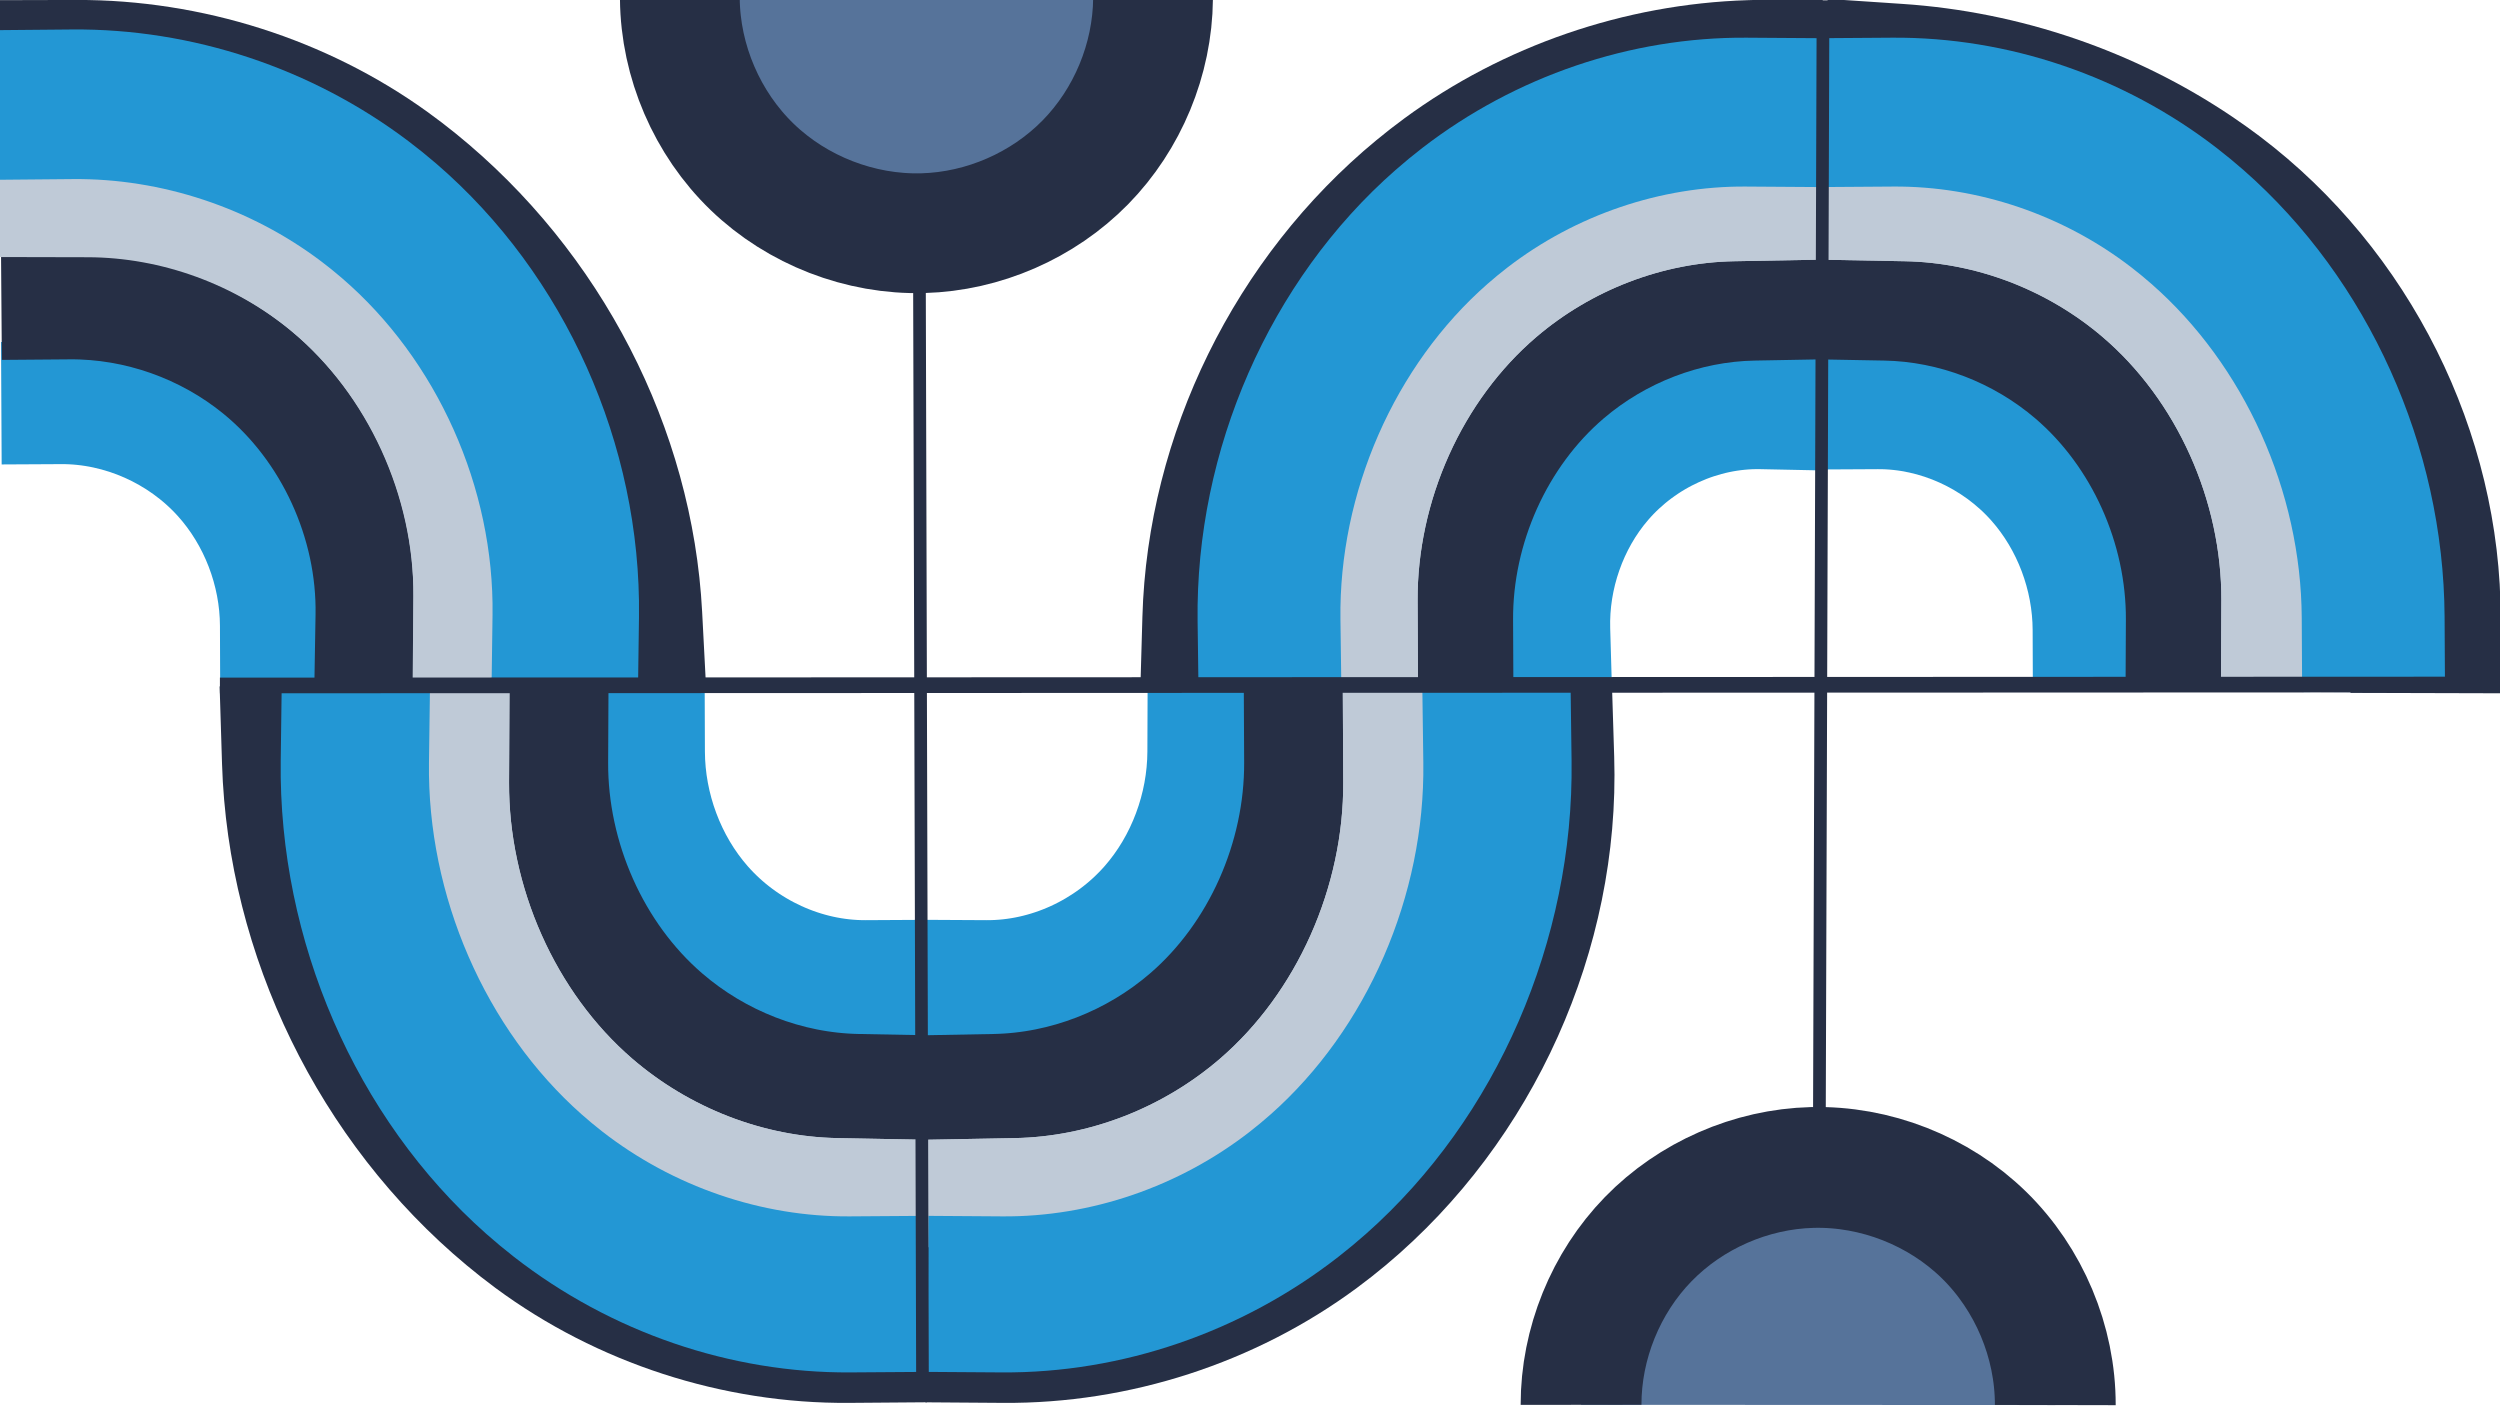
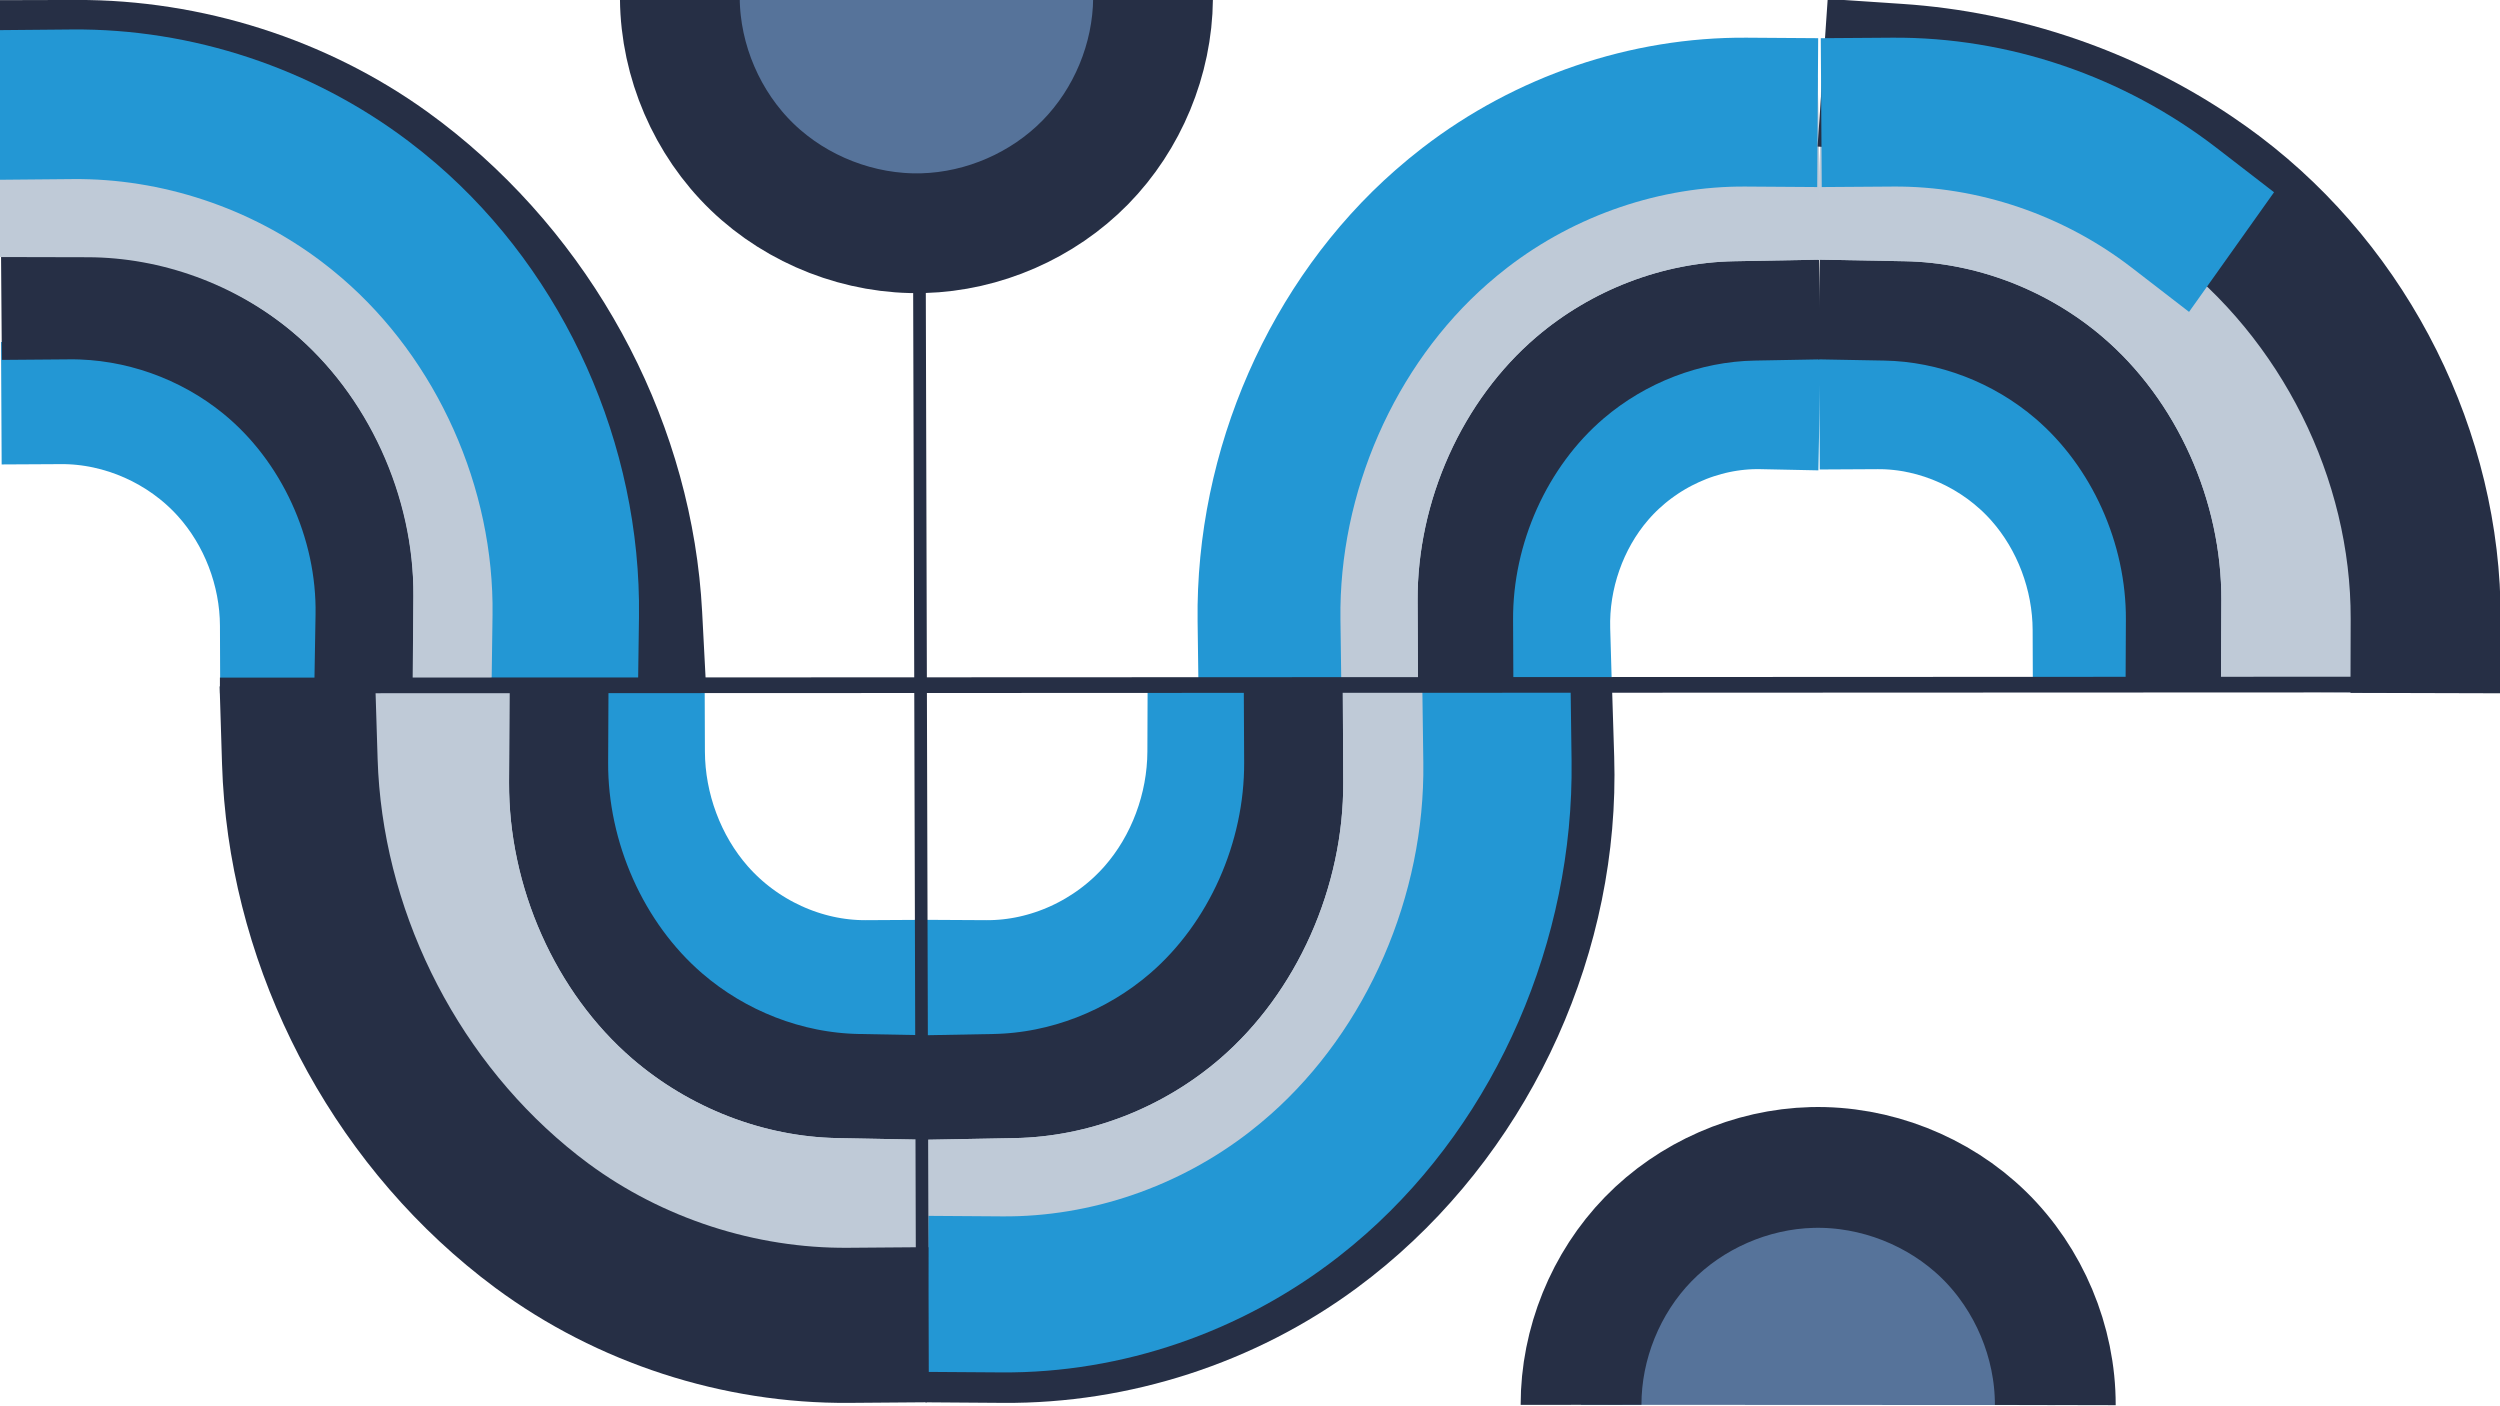
<svg xmlns="http://www.w3.org/2000/svg" xmlns:ns1="http://sodipodi.sourceforge.net/DTD/sodipodi-0.dtd" xmlns:ns2="http://www.inkscape.org/namespaces/inkscape" width="1920.0px" height="1080.0px" viewBox="0 0 1920.0 1080.0" version="1.1" id="SVGRoot" ns1:docname="delaunaysque.svg" ns2:version="1.2 (dc2aedaf03, 2022-05-15)" ns2:export-filename="../fonds-ecran/mageia delaunaysque.png" ns2:export-xdpi="96" ns2:export-ydpi="96">
  <ns1:namedview id="namedview2511" pagecolor="#ffffff" bordercolor="#000000" borderopacity="0.25" ns2:showpageshadow="2" ns2:pageopacity="0.0" ns2:pagecheckerboard="0" ns2:deskcolor="#d1d1d1" ns2:document-units="px" showgrid="false" ns2:zoom="0.70710678" ns2:cx="1887.268" ns2:cy="944.69466" ns2:window-width="1246" ns2:window-height="1000" ns2:window-x="1920" ns2:window-y="0" ns2:window-maximized="1" ns2:current-layer="layer2" showguides="true">
    <ns1:guide position="285.081,552.044" orientation="0,-1" id="guide2638" ns2:locked="false" />
    <ns1:guide position="703.818,1128.511" orientation="1,0" id="guide597" ns2:locked="false" />
  </ns1:namedview>
  <defs id="defs2506">
    <ns2:path-effect effect="spiro" id="path-effect6221" is_visible="true" lpeversion="1" />
    <ns2:path-effect effect="spiro" id="path-effect3278" is_visible="true" lpeversion="1" />
    <ns2:path-effect effect="spiro" id="path-effect3274" is_visible="true" lpeversion="1" />
    <ns2:path-effect effect="spiro" id="path-effect3270" is_visible="true" lpeversion="1" />
    <ns2:path-effect effect="spiro" id="path-effect3266" is_visible="true" lpeversion="1" />
    <ns2:path-effect effect="spiro" id="path-effect3262" is_visible="true" lpeversion="1" />
    <ns2:path-effect effect="spiro" id="path-effect3258" is_visible="true" lpeversion="1" />
    <ns2:path-effect effect="spiro" id="path-effect3254" is_visible="true" lpeversion="1" />
    <ns2:path-effect effect="spiro" id="path-effect3250" is_visible="true" lpeversion="1" />
    <ns2:path-effect effect="spiro" id="path-effect3246" is_visible="true" lpeversion="1" />
    <ns2:path-effect effect="spiro" id="path-effect3242" is_visible="true" lpeversion="1" />
    <ns2:path-effect effect="spiro" id="path-effect3238" is_visible="true" lpeversion="1" />
    <ns2:path-effect effect="spiro" id="path-effect3234" is_visible="true" lpeversion="1" />
    <ns2:path-effect effect="spiro" id="path-effect3230" is_visible="true" lpeversion="1" />
    <ns2:path-effect effect="spiro" id="path-effect3177" is_visible="true" lpeversion="1" />
    <ns2:path-effect effect="spiro" id="path-effect3173" is_visible="true" lpeversion="1" />
    <ns2:path-effect effect="spiro" id="path-effect3169" is_visible="true" lpeversion="1" />
    <ns2:path-effect effect="spiro" id="path-effect3165" is_visible="true" lpeversion="1" />
    <ns2:path-effect effect="spiro" id="path-effect3161" is_visible="true" lpeversion="1" />
    <ns2:path-effect effect="spiro" id="path-effect3157" is_visible="true" lpeversion="1" />
    <ns2:path-effect effect="spiro" id="path-effect3046" is_visible="true" lpeversion="1" />
    <ns2:path-effect effect="spiro" id="path-effect2986" is_visible="true" lpeversion="1" />
    <ns2:path-effect effect="spiro" id="path-effect2982" is_visible="true" lpeversion="1" />
    <ns2:path-effect effect="spiro" id="path-effect2978" is_visible="true" lpeversion="1" />
    <ns2:path-effect effect="spiro" id="path-effect2974" is_visible="true" lpeversion="1" />
    <ns2:path-effect effect="spiro" id="path-effect2970" is_visible="true" lpeversion="1" />
    <ns2:path-effect effect="spiro" id="path-effect2966" is_visible="true" lpeversion="1" />
    <ns2:path-effect effect="spiro" id="path-effect2862" is_visible="true" lpeversion="1" />
    <ns2:path-effect effect="spiro" id="path-effect2794" is_visible="true" lpeversion="1" />
    <ns2:path-effect effect="spiro" id="path-effect2788" is_visible="true" lpeversion="1" />
    <ns2:path-effect effect="spiro" id="path-effect2780" is_visible="true" lpeversion="1" />
    <ns2:path-effect effect="spiro" id="path-effect2774" is_visible="true" lpeversion="1" />
    <ns2:path-effect effect="spiro" id="path-effect2672" is_visible="true" lpeversion="1" />
    <ns2:path-effect effect="spiro" id="path-effect1940" is_visible="true" lpeversion="1" />
    <ns2:path-effect effect="spiro" id="path-effect3311" is_visible="true" lpeversion="1" />
    <ns2:path-effect effect="spiro" id="path-effect3305" is_visible="true" lpeversion="1" />
    <ns2:path-effect effect="spiro" id="path-effect3299" is_visible="true" lpeversion="1" />
    <ns2:path-effect effect="spiro" id="path-effect3293" is_visible="true" lpeversion="1" />
    <ns2:path-effect effect="spiro" id="path-effect3287" is_visible="true" lpeversion="1" />
    <ns2:path-effect effect="bspline" id="path-effect3283" is_visible="true" lpeversion="1" weight="33.333" steps="2" helper_size="0" apply_no_weight="true" apply_with_weight="true" only_selected="false" />
    <ns2:path-effect effect="bspline" id="path-effect3279" is_visible="true" lpeversion="1" weight="33.333" steps="2" helper_size="0" apply_no_weight="true" apply_with_weight="true" only_selected="false" />
    <ns2:path-effect effect="spiro" id="path-effect3293-4" is_visible="true" lpeversion="1" />
    <ns2:path-effect effect="spiro" id="path-effect3311-7" is_visible="true" lpeversion="1" />
    <ns2:path-effect effect="spiro" id="path-effect1940-6" is_visible="true" lpeversion="1" />
    <ns2:path-effect effect="spiro" id="path-effect2780-3" is_visible="true" lpeversion="1" />
    <ns2:path-effect effect="spiro" id="path-effect2862-1" is_visible="true" lpeversion="1" />
    <ns2:path-effect effect="spiro" id="path-effect2774-7" is_visible="true" lpeversion="1" />
    <ns2:path-effect effect="spiro" id="path-effect3046-5" is_visible="true" lpeversion="1" />
    <ns2:path-effect effect="spiro" id="path-effect6221-1" is_visible="true" lpeversion="1" />
  </defs>
  <g ns2:label="Calque 1" ns2:groupmode="layer" id="layer1">
    <rect style="fill:#ffffff;fill-opacity:1;stroke:none;stroke-width:10.333;stroke-linecap:square;stroke-linejoin:round;stroke-dasharray:none" id="rect1196" width="1920" height="1080" x="0" y="0" ry="0" />
  </g>
  <g ns2:groupmode="layer" id="layer2" ns2:label="cercles">
    <g id="g3226" transform="matrix(0.951,0,0,-0.997,716.465,1058.252)">
      <g id="g3208" class="UnoptimicedTransforms" transform="rotate(180,357.637,528.006)">
        <path style="fill:none;stroke:#2397d4;stroke-width:93.845;stroke-linecap:square;stroke-linejoin:round;stroke-dasharray:none" d="m 46.172,309.057 c 47.306,-0.933 94.626,19.534 126.341,54.648 28.343,31.38 43.976,73.925 42.693,116.192" id="path3196" ns2:path-effect="#path-effect3230" ns2:original-d="m 46.171863,309.05724 c 42.301525,10.77957 61.006067,0.46383 126.341267,54.64753 39.77223,32.98383 35.52357,68.24144 42.693,116.19169" ns1:nodetypes="csc" />
        <path style="fill:none;stroke:#262f45;stroke-width:106.98;stroke-linecap:square;stroke-linejoin:round;stroke-dasharray:none" d="m 52.665,218.852 c 55.984,0.988 111.448,21.291 154.838,56.682 58.038,47.337 93.096,121.648 92.724,196.541" id="path3198" ns2:path-effect="#path-effect3234" ns2:original-d="m 52.665339,218.8524 c 38.290834,10.35967 95.697421,4.60882 154.838051,56.68191 36.00133,31.69901 86.23441,150.45888 92.7241,196.54131" ns1:nodetypes="csc" />
        <path style="fill:none;stroke:#bfcad7;stroke-width:140.171;stroke-linecap:square;stroke-linejoin:round;stroke-dasharray:none" d="m 69.551,125.738 c 73.354,1.294 146.024,27.897 202.877,74.267 76.044,62.024 121.979,159.389 121.492,257.518" id="path3200" ns2:path-effect="#path-effect3238" ns2:original-d="m 69.550835,125.7379 c 50.170575,13.57376 125.387585,6.0387 202.876615,74.26749 47.17075,41.53364 112.98867,197.1388 121.49178,257.51832" ns1:nodetypes="csc" />
        <path style="fill:none;stroke:#bfcad7;stroke-width:140.171;stroke-linecap:square;stroke-linejoin:round;stroke-dasharray:none" d="m 69.551,125.738 c 73.354,1.294 146.024,27.897 202.877,74.267 76.044,62.024 121.979,159.389 121.492,257.518" id="path3202" ns2:path-effect="#path-effect3242" ns2:original-d="m 69.55082,125.73788 c 50.17058,13.57376 125.3876,6.0387 202.87663,74.26745 47.17076,41.53362 112.98868,197.1387 121.4918,257.51819" ns1:nodetypes="csc" />
-         <path style="fill:none;stroke:#262f45;stroke-width:115.252;stroke-linecap:square;stroke-linejoin:round;stroke-dasharray:none" d="m 54.537,74.466 c 82.834,2.608 164.665,31.163 231.139,80.656 6.411,4.773 12.681,9.734 18.813,14.861 96.264,80.476 155.789,203.284 159.322,328.707" id="path3204" ns2:path-effect="#path-effect3246" ns2:original-d="M 54.537306,74.465924 C 106.72079,88.165201 205.54452,96.817289 285.67642,155.1219 c 6.25134,4.54852 12.21218,9.54241 18.8134,14.86075 55.52816,44.73683 153.13024,864.88575 159.32166,328.70679" ns1:nodetypes="cssc" class="UnoptimicedTransforms" transform="matrix(1.051,0,0,0.989,-1.927,-21.971)" />
        <path style="fill:none;stroke:#2397d4;stroke-width:115.252;stroke-linecap:square;stroke-linejoin:round;stroke-dasharray:none" d="M 58.61,81.07 C 139.612,80.531 220.566,106.932 285.676,155.122 c 6.425,4.755 12.698,9.714 18.813,14.861 88.236,74.259 140.756,189.191 139.149,304.505" id="path3206" ns2:path-effect="#path-effect3250" ns2:original-d="M 58.609737,81.070332 C 110.79322,94.769609 205.54452,96.817289 285.67642,155.1219 c 6.25134,4.54852 12.21218,9.5424 18.8134,14.86075 55.52816,44.73683 145.79902,298.68861 139.14868,304.50514" ns1:nodetypes="cssc" class="UnoptimicedTransforms" transform="matrix(1.001,0,0,0.995,-0.25,0.281)" />
      </g>
      <g id="g3222" class="UnoptimicedTransforms" transform="matrix(1,0,0,-1,716.681,1056.013)">
        <path style="fill:none;stroke:#2397d4;stroke-width:93.845;stroke-linecap:square;stroke-linejoin:round;stroke-dasharray:none" d="m 46.172,309.057 c 47.218,-0.248 94.188,20.068 126.341,54.648 28.979,31.164 45.69,73.445 45.85,116" id="path3210" ns2:path-effect="#path-effect3254" ns2:original-d="m 46.171863,309.05724 c 42.301525,10.77957 61.006067,0.46383 126.341267,54.64753 39.77223,32.98383 38.68029,68.04957 45.84972,115.99982" ns1:nodetypes="csc" />
        <path style="fill:none;stroke:#262f45;stroke-width:106.98;stroke-linecap:square;stroke-linejoin:round;stroke-dasharray:none" d="m 52.665,218.852 c 55.984,0.988 111.448,21.291 154.838,56.682 58.038,47.337 93.096,121.648 92.724,196.541" id="path3212" ns2:path-effect="#path-effect3258" ns2:original-d="m 52.665339,218.8524 c 38.290834,10.35967 95.697421,4.60882 154.838051,56.68191 36.00133,31.69901 86.23441,150.45888 92.7241,196.54131" ns1:nodetypes="csc" />
        <path style="fill:none;stroke:#bfcad7;stroke-width:140.171;stroke-linecap:square;stroke-linejoin:round;stroke-dasharray:none" d="m 69.551,125.738 c 73.354,1.294 146.024,27.897 202.877,74.267 76.044,62.024 121.979,159.389 121.492,257.518" id="path3214" ns2:path-effect="#path-effect3262" ns2:original-d="m 69.550835,125.7379 c 50.170575,13.57376 125.387585,6.0387 202.876615,74.26749 47.17075,41.53364 112.98867,197.1388 121.49178,257.51832" ns1:nodetypes="csc" />
        <path style="fill:none;stroke:#bfcad7;stroke-width:140.171;stroke-linecap:square;stroke-linejoin:round;stroke-dasharray:none" d="m 69.551,125.738 c 73.354,1.294 146.024,27.897 202.877,74.267 76.044,62.024 121.979,159.389 121.492,257.518" id="path3216" ns2:path-effect="#path-effect3266" ns2:original-d="m 69.55082,125.73788 c 50.17058,13.57376 125.3876,6.0387 202.87663,74.26745 47.17076,41.53362 112.98868,197.1387 121.4918,257.51819" ns1:nodetypes="csc" />
        <path style="fill:none;stroke:#262f45;stroke-width:115.252;stroke-linecap:square;stroke-linejoin:round;stroke-dasharray:none" d="m 61.085,77.275 c 79.993,5.412 158.408,32.592 224.591,77.847 6.337,4.333 12.564,8.828 18.662,13.493 101.001,77.265 162.972,203.144 162.614,330.309" id="path3218" ns2:path-effect="#path-effect3270" ns2:original-d="m 61.085238,77.274569 c 7.938245,-2.374741 144.459282,19.54272 224.591182,77.847331 6.25134,4.54852 12.06052,8.17455 18.66174,13.49289 55.52816,44.73683 156.42258,866.48801 162.614,330.30908" ns1:nodetypes="cssc" class="UnoptimicedTransforms" transform="matrix(1.051,0,0,0.989,-1.927,-21.971)" />
-         <path style="fill:none;stroke:#2397d4;stroke-width:115.252;stroke-linecap:square;stroke-linejoin:round;stroke-dasharray:none" d="M 58.61,81.07 C 139.613,80.517 220.573,106.92 285.676,155.122 c 6.424,4.756 12.696,9.716 18.813,14.861 87.854,73.884 141.081,187.332 141.748,302.122" id="path3220" ns2:path-effect="#path-effect3274" ns2:original-d="M 58.609737,81.070332 C 110.79322,94.769609 205.54452,96.817289 285.67642,155.1219 c 6.25134,4.54852 12.21218,9.5424 18.8134,14.86075 55.52816,44.73683 148.39835,296.30591 141.74801,302.12244" ns1:nodetypes="cssc" class="UnoptimicedTransforms" transform="matrix(1.001,0,0,0.995,-0.25,0.281)" />
+         <path style="fill:none;stroke:#2397d4;stroke-width:115.252;stroke-linecap:square;stroke-linejoin:round;stroke-dasharray:none" d="M 58.61,81.07 C 139.613,80.517 220.573,106.92 285.676,155.122 " id="path3220" ns2:path-effect="#path-effect3274" ns2:original-d="M 58.609737,81.070332 C 110.79322,94.769609 205.54452,96.817289 285.67642,155.1219 c 6.25134,4.54852 12.21218,9.5424 18.8134,14.86075 55.52816,44.73683 148.39835,296.30591 141.74801,302.12244" ns1:nodetypes="cssc" class="UnoptimicedTransforms" transform="matrix(1.001,0,0,0.995,-0.25,0.281)" />
      </g>
-       <path style="fill:#27647b;stroke:#262f45;stroke-width:10.259;stroke-linecap:square;stroke-linejoin:round;stroke-dasharray:none" d="M 718.833,1056.051 715.251,7.568" id="path3224" ns2:path-effect="#path-effect3278" ns2:original-d="M 718.83264,1056.0514 C 748.53697,716.10527 715.60378,354.53779 715.25087,7.5680421" ns1:nodetypes="cc" />
    </g>
    <g id="g2870" class="UnoptimicedTransforms" transform="matrix(0.975,0,0,1.002,1.768,-0.243)">
      <path style="fill:none;stroke:#2397d4;stroke-width:93.845;stroke-linecap:square;stroke-linejoin:round;stroke-dasharray:none" d="m 46.172,309.057 c 47.218,-0.248 94.188,20.068 126.341,54.648 28.979,31.164 45.69,73.445 45.85,116" id="path3289" ns2:path-effect="#path-effect3293" ns2:original-d="m 46.171863,309.05724 c 42.301525,10.77957 61.006067,0.46383 126.341267,54.64753 39.77223,32.98383 38.68029,68.04957 45.84972,115.99982" ns1:nodetypes="csc" />
      <path style="fill:none;stroke:#262f45;stroke-width:106.98;stroke-linecap:square;stroke-linejoin:round;stroke-dasharray:none" d="m 52.71,222.182 c 55.64,-0.439 111.24,18.725 154.793,53.352 58.736,46.698 94.033,121.515 92.724,196.541" id="path3307" ns2:path-effect="#path-effect3311" ns2:original-d="m 52.709907,222.18223 c 38.290834,10.35967 95.652853,1.27899 154.793483,53.35208 36.00133,31.69901 86.23441,150.45888 92.7241,196.54131" ns1:nodetypes="csc" />
      <path style="fill:none;stroke:#bfcad7;stroke-width:140.171;stroke-linecap:square;stroke-linejoin:round;stroke-dasharray:none" d="m 69.551,125.738 c 73.354,1.294 146.024,27.897 202.877,74.267 76.044,62.024 121.979,159.389 121.492,257.518" id="path1936" ns2:path-effect="#path-effect1940" ns2:original-d="m 69.550835,125.7379 c 50.170575,13.57376 125.387585,6.0387 202.876615,74.26749 47.17075,41.53364 112.98867,197.1388 121.49178,257.51832" ns1:nodetypes="csc" />
      <path style="fill:none;stroke:#bfcad7;stroke-width:140.171;stroke-linecap:square;stroke-linejoin:round;stroke-dasharray:none" d="m 67.596,127.326 c 73.852,0.169 147.39,26.262 204.832,72.68 76.378,61.719 122.426,159.324 121.492,257.518" id="path2776" ns2:path-effect="#path-effect2780" ns2:original-d="m 67.59576,127.32573 c 50.17058,13.57376 127.34266,4.45085 204.83169,72.6796 47.17076,41.53362 112.98868,197.1387 121.4918,257.51819" ns1:nodetypes="csc" />
      <path style="fill:none;stroke:#262f45;stroke-width:115.252;stroke-linecap:square;stroke-linejoin:round;stroke-dasharray:none" d="M 57.658,80.052 C 139.067,79.827 220.324,106.579 285.676,155.122 c 6.416,4.766 12.682,9.734 18.813,14.861 96.896,81.025 157.93,203.472 164.3,329.62" id="path2858" ns2:path-effect="#path-effect2862" ns2:original-d="M 57.658227,80.051631 C 109.84171,93.750908 205.54452,96.817289 285.67642,155.1219 c 6.25134,4.54852 12.21218,9.54241 18.8134,14.86075 55.52816,44.73683 158.10904,865.79915 164.30046,329.6202" ns1:nodetypes="cssc" class="UnoptimicedTransforms" transform="matrix(1.051,0,0,0.989,-1.927,-21.971)" />
      <path style="fill:none;stroke:#2397d4;stroke-width:115.252;stroke-linecap:square;stroke-linejoin:round;stroke-dasharray:none" d="M 55.427,80.292 C 137.547,79.561 219.677,106.252 285.676,155.122 c 6.424,4.756 12.698,9.715 18.813,14.861 88.245,74.251 140.768,189.189 139.149,304.505" id="path2770" ns2:path-effect="#path-effect2774" ns2:original-d="M 55.426815,80.292356 C 0.63218618,98.577786 229.08623,100.46334 285.67642,155.1219 c 5.53047,5.34169 12.21218,9.5424 18.8134,14.86075 55.52816,44.73683 145.79902,298.68861 139.14868,304.50514" ns1:nodetypes="cssc" class="UnoptimicedTransforms" transform="matrix(1.001,0,0,0.995,-0.25,0.281)" />
    </g>
    <g id="g3194" transform="matrix(0.987,0,0,1.045,4.612,-24.848)">
      <g id="g2870-5" class="UnoptimicedTransforms" transform="rotate(180,357.637,528.006)">
        <path style="fill:none;stroke:#2397d4;stroke-width:93.845;stroke-linecap:square;stroke-linejoin:round;stroke-dasharray:none" d="m 46.172,309.057 c 47.218,-0.248 94.188,20.068 126.341,54.648 28.979,31.164 45.69,73.445 45.85,116" id="path3289-9" ns2:path-effect="#path-effect3293-4" ns2:original-d="m 46.171863,309.05724 c 42.301525,10.77957 61.006067,0.46383 126.341267,54.64753 39.77223,32.98383 38.68029,68.04957 45.84972,115.99982" ns1:nodetypes="csc" />
        <path style="fill:none;stroke:#262f45;stroke-width:106.98;stroke-linecap:square;stroke-linejoin:round;stroke-dasharray:none" d="m 52.665,218.852 c 55.984,0.988 111.448,21.291 154.838,56.682 58.038,47.337 93.096,121.648 92.724,196.541" id="path3307-6" ns2:path-effect="#path-effect3311-7" ns2:original-d="m 52.665339,218.8524 c 38.290834,10.35967 95.697421,4.60882 154.838051,56.68191 36.00133,31.69901 86.23441,150.45888 92.7241,196.54131" ns1:nodetypes="csc" />
        <path style="fill:none;stroke:#bfcad7;stroke-width:140.171;stroke-linecap:square;stroke-linejoin:round;stroke-dasharray:none" d="m 69.551,125.738 c 73.354,1.294 146.024,27.897 202.877,74.267 76.044,62.024 121.979,159.389 121.492,257.518" id="path1936-2" ns2:path-effect="#path-effect1940-6" ns2:original-d="m 69.550835,125.7379 c 50.170575,13.57376 125.387585,6.0387 202.876615,74.26749 47.17075,41.53364 112.98867,197.1388 121.49178,257.51832" ns1:nodetypes="csc" />
        <path style="fill:none;stroke:#bfcad7;stroke-width:140.171;stroke-linecap:square;stroke-linejoin:round;stroke-dasharray:none" d="m 69.551,125.738 c 73.354,1.294 146.024,27.897 202.877,74.267 76.044,62.024 121.979,159.389 121.492,257.518" id="path2776-1" ns2:path-effect="#path-effect2780-3" ns2:original-d="m 69.55082,125.73788 c 50.17058,13.57376 125.3876,6.0387 202.87663,74.26745 47.17076,41.53362 112.98868,197.1387 121.4918,257.51819" ns1:nodetypes="csc" />
        <path style="fill:none;stroke:#262f45;stroke-width:115.252;stroke-linecap:square;stroke-linejoin:round;stroke-dasharray:none" d="M 58.61,81.07 C 139.622,80.431 220.617,106.845 285.676,155.122 c 6.419,4.763 12.685,9.73 18.813,14.861 96.624,80.892 156.491,204.094 160.377,330.048" id="path2858-7" ns2:path-effect="#path-effect2862-1" ns2:original-d="M 58.609737,81.070332 C 110.79322,94.769609 205.54452,96.817289 285.67642,155.1219 c 6.25134,4.54852 12.21218,9.54241 18.8134,14.86075 55.52816,44.73683 154.18564,866.22745 160.37706,330.04843" ns1:nodetypes="cssc" class="UnoptimicedTransforms" transform="matrix(1.051,0,0,0.989,-1.927,-21.971)" />
-         <path style="fill:none;stroke:#2397d4;stroke-width:115.252;stroke-linecap:square;stroke-linejoin:round;stroke-dasharray:none" d="M 58.61,81.07 C 139.612,80.531 220.566,106.932 285.676,155.122 c 6.425,4.755 12.698,9.714 18.813,14.861 88.236,74.259 140.756,189.191 139.149,304.505" id="path2770-8" ns2:path-effect="#path-effect2774-7" ns2:original-d="M 58.609737,81.070332 C 110.79322,94.769609 205.54452,96.817289 285.67642,155.1219 c 6.25134,4.54852 12.21218,9.5424 18.8134,14.86075 55.52816,44.73683 145.79902,298.68861 139.14868,304.50514" ns1:nodetypes="cssc" class="UnoptimicedTransforms" transform="matrix(1.001,0,0,0.995,-0.25,0.281)" />
      </g>
      <g id="g2962" class="UnoptimicedTransforms" transform="matrix(1,0,0,-1,716.681,1056.013)">
        <path style="fill:none;stroke:#2397d4;stroke-width:93.845;stroke-linecap:square;stroke-linejoin:round;stroke-dasharray:none" d="m 46.172,309.057 c 47.218,-0.248 94.188,20.068 126.341,54.648 28.979,31.164 45.69,73.445 45.85,116" id="path2950" ns2:path-effect="#path-effect2966" ns2:original-d="m 46.171863,309.05724 c 42.301525,10.77957 61.006067,0.46383 126.341267,54.64753 39.77223,32.98383 38.68029,68.04957 45.84972,115.99982" ns1:nodetypes="csc" />
        <path style="fill:none;stroke:#262f45;stroke-width:106.98;stroke-linecap:square;stroke-linejoin:round;stroke-dasharray:none" d="m 52.665,218.852 c 55.984,0.988 111.448,21.291 154.838,56.682 58.038,47.337 93.096,121.648 92.724,196.541" id="path2952" ns2:path-effect="#path-effect2970" ns2:original-d="m 52.665339,218.8524 c 38.290834,10.35967 95.697421,4.60882 154.838051,56.68191 36.00133,31.69901 86.23441,150.45888 92.7241,196.54131" ns1:nodetypes="csc" />
        <path style="fill:none;stroke:#bfcad7;stroke-width:140.171;stroke-linecap:square;stroke-linejoin:round;stroke-dasharray:none" d="m 69.551,125.738 c 73.354,1.294 146.024,27.897 202.877,74.267 76.044,62.024 121.979,159.389 121.492,257.518" id="path2954" ns2:path-effect="#path-effect2974" ns2:original-d="m 69.550835,125.7379 c 50.170575,13.57376 125.387585,6.0387 202.876615,74.26749 47.17075,41.53364 112.98867,197.1388 121.49178,257.51832" ns1:nodetypes="csc" />
        <path style="fill:none;stroke:#bfcad7;stroke-width:140.171;stroke-linecap:square;stroke-linejoin:round;stroke-dasharray:none" d="m 69.551,125.738 c 73.354,1.294 146.024,27.897 202.877,74.267 76.044,62.024 121.979,159.389 121.492,257.518" id="path2956" ns2:path-effect="#path-effect2978" ns2:original-d="m 69.55082,125.73788 c 50.17058,13.57376 125.3876,6.0387 202.87663,74.26745 47.17076,41.53362 112.98868,197.1387 121.4918,257.51819" ns1:nodetypes="csc" />
        <path style="fill:none;stroke:#262f45;stroke-width:115.252;stroke-linecap:square;stroke-linejoin:round;stroke-dasharray:none" d="M 58.61,81.07 C 139.617,80.483 220.59,106.89 285.676,155.122 c 6.422,4.759 12.692,9.722 18.813,14.861 96.057,80.638 152.378,206.526 148.479,331.883" id="path2958" ns2:path-effect="#path-effect2982" ns2:original-d="M 58.609737,81.070332 C 110.79322,94.769609 205.54452,96.817289 285.67642,155.1219 c 6.25134,4.54852 12.21218,9.54241 18.8134,14.86075 55.52816,44.73683 142.28792,868.06175 148.47934,331.88277" ns1:nodetypes="cssc" class="UnoptimicedTransforms" transform="matrix(1.051,0,0,0.989,-1.927,-21.971)" />
        <path style="fill:none;stroke:#2397d4;stroke-width:115.252;stroke-linecap:square;stroke-linejoin:round;stroke-dasharray:none" d="M 58.61,81.07 C 139.612,80.531 220.566,106.932 285.676,155.122 c 6.425,4.755 12.698,9.714 18.813,14.861 88.236,74.259 140.756,189.191 139.149,304.505" id="path2960" ns2:path-effect="#path-effect2986" ns2:original-d="M 58.609737,81.070332 C 110.79322,94.769609 205.54452,96.817289 285.67642,155.1219 c 6.25134,4.54852 12.21218,9.5424 18.8134,14.86075 55.52816,44.73683 145.79902,298.68861 139.14868,304.50514" ns1:nodetypes="cssc" class="UnoptimicedTransforms" transform="matrix(1.001,0,0,0.995,-0.25,0.281)" />
      </g>
      <path style="fill:#27647b;stroke:#262f45;stroke-width:9.834;stroke-linecap:square;stroke-linejoin:round;stroke-dasharray:none" d="M 713.154,1048.759 710.184,28.891" id="path3044" ns2:path-effect="#path-effect3046" ns2:original-d="M 713.15441,1048.7595 C 712.1661,708.80529 711.17605,368.84909 710.18427,28.890966" />
    </g>
    <path style="fill:#27647b;stroke:#262f45;stroke-width:12.049;stroke-linecap:square;stroke-linejoin:round;stroke-dasharray:none" d="M 1912.926,525.706 174.921,526.428" id="path3044-7" ns2:path-effect="#path-effect3046-5" ns2:original-d="m 1912.9256,525.70567 c -580.5278,0.2405 -1157.46978,0.48141 -1738.00427,0.72277" ns1:nodetypes="cc" />
    <path style="fill:#56739a;fill-opacity:1;stroke-width:10.685;stroke-linecap:round;stroke-linejoin:round" id="path2692" ns1:type="arc" ns1:cx="-2.8519773" ns1:cy="-708.66443" ns1:rx="181.57381" ns1:ry="182.39027" ns1:start="1.5842717" ns1:end="4.6979549" ns1:open="true" ns1:arc-type="arc" d="M -5.299,-526.291 A 181.574,182.39 0 0 1 -184.426,-708.577 181.574,182.39 0 0 1 -5.473,-891.036" transform="matrix(0,-1,-1,0,0,0)" />
    <path style="fill:#56739a;fill-opacity:1;stroke:#262f45;stroke-width:91.978;stroke-linecap:butt;stroke-linejoin:round;stroke-dasharray:none;paint-order:markers stroke fill" d="M 522.124,-0.916 C 522.561,47.21 543.059,94.843 577.706,128.247 c 34.647,33.404 82.997,52.149 131.107,50.828 46.448,-1.275 92.124,-21.182 124.677,-54.338 32.553,-33.156 51.619,-79.19 52.041,-125.654" id="path6219" ns2:path-effect="#path-effect6221" ns2:original-d="M 522.12394,-0.91589618 C 529.67309,61.454774 646.46605,119.38814 708.81335,179.07576 771.1606,238.76338 826.29896,58.7157 885.53132,-0.91589618" ns1:nodetypes="csc" />
    <path style="fill:#56739a;fill-opacity:1;stroke:#262f45;stroke-width:92.776;stroke-linecap:butt;stroke-linejoin:round;stroke-dasharray:none;paint-order:markers stroke fill" d="m 1578.463,1079.08 c 0.108,-48.521 -20.144,-96.767 -54.852,-130.673 -34.709,-33.906 -83.415,-53.024 -131.92,-51.781 -46.921,1.203 -93.083,21.389 -125.823,55.021 -32.74,33.632 -51.678,80.32 -51.619,127.256" id="path6219-8" ns2:path-effect="#path-effect6221-1" ns2:original-d="M 1578.4625,1079.0799 C 1516.204,1018.2608 1453.9465,957.4427 1391.69,896.62558 1329.4336,835.80847 1273.3947,1018.1425 1214.2486,1078.9025" />
  </g>
</svg>